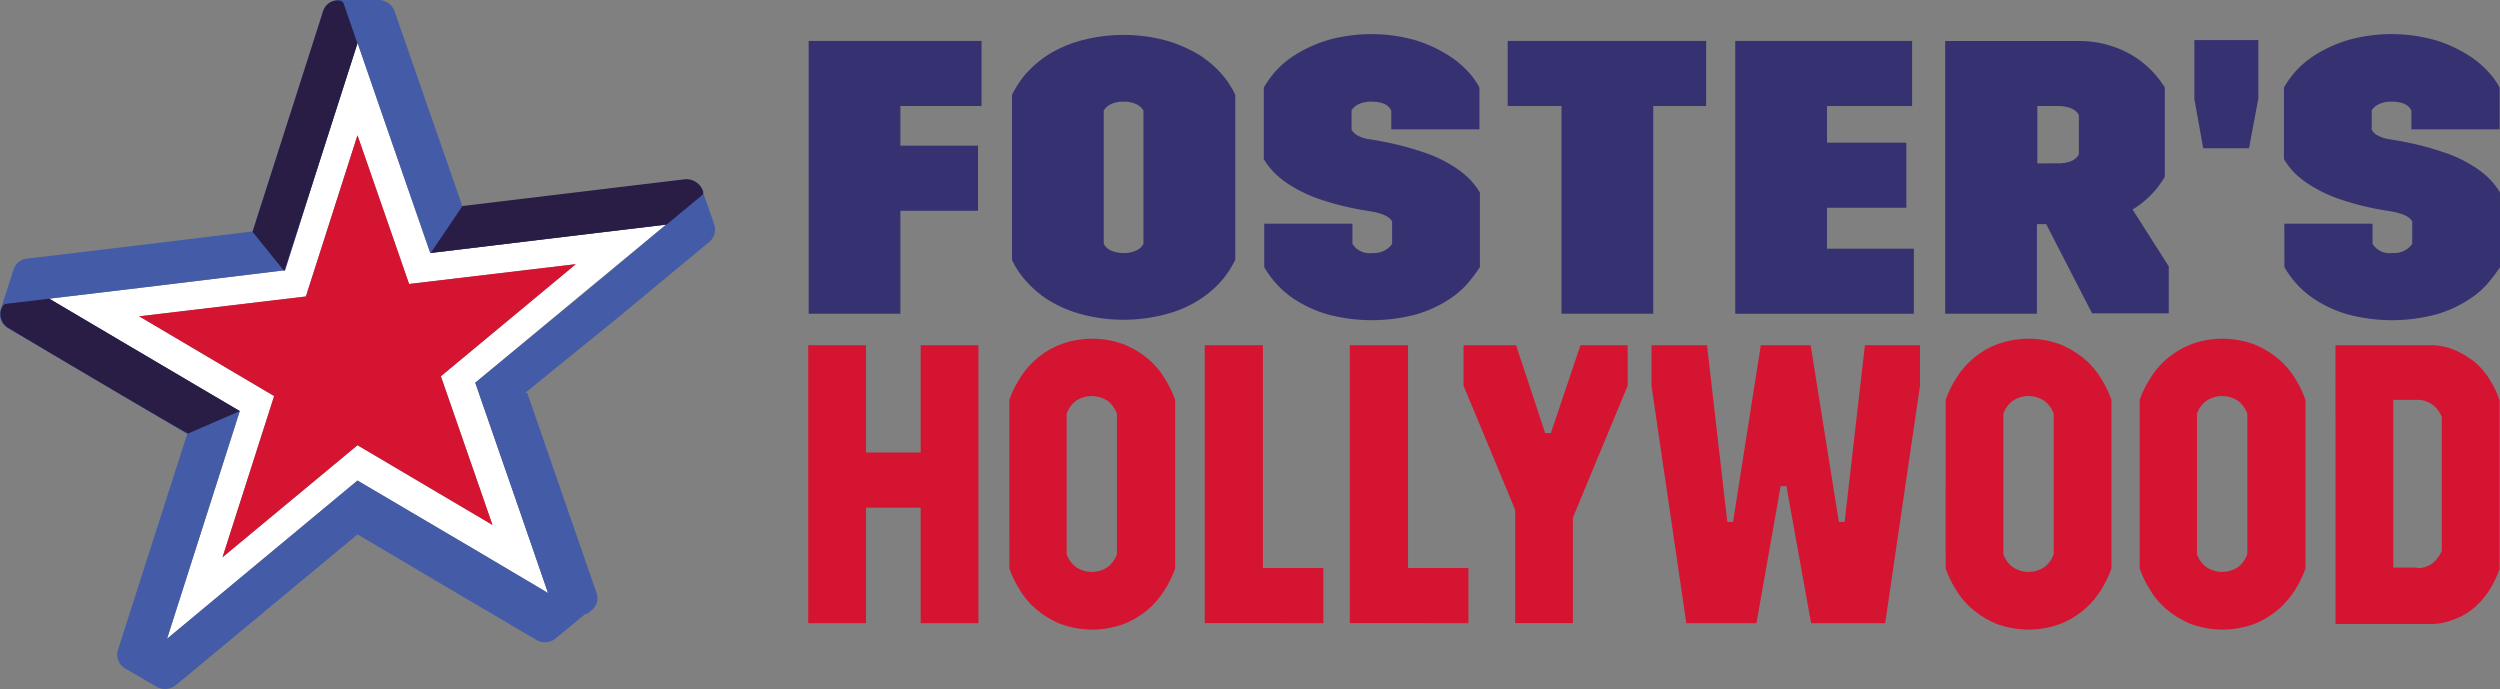
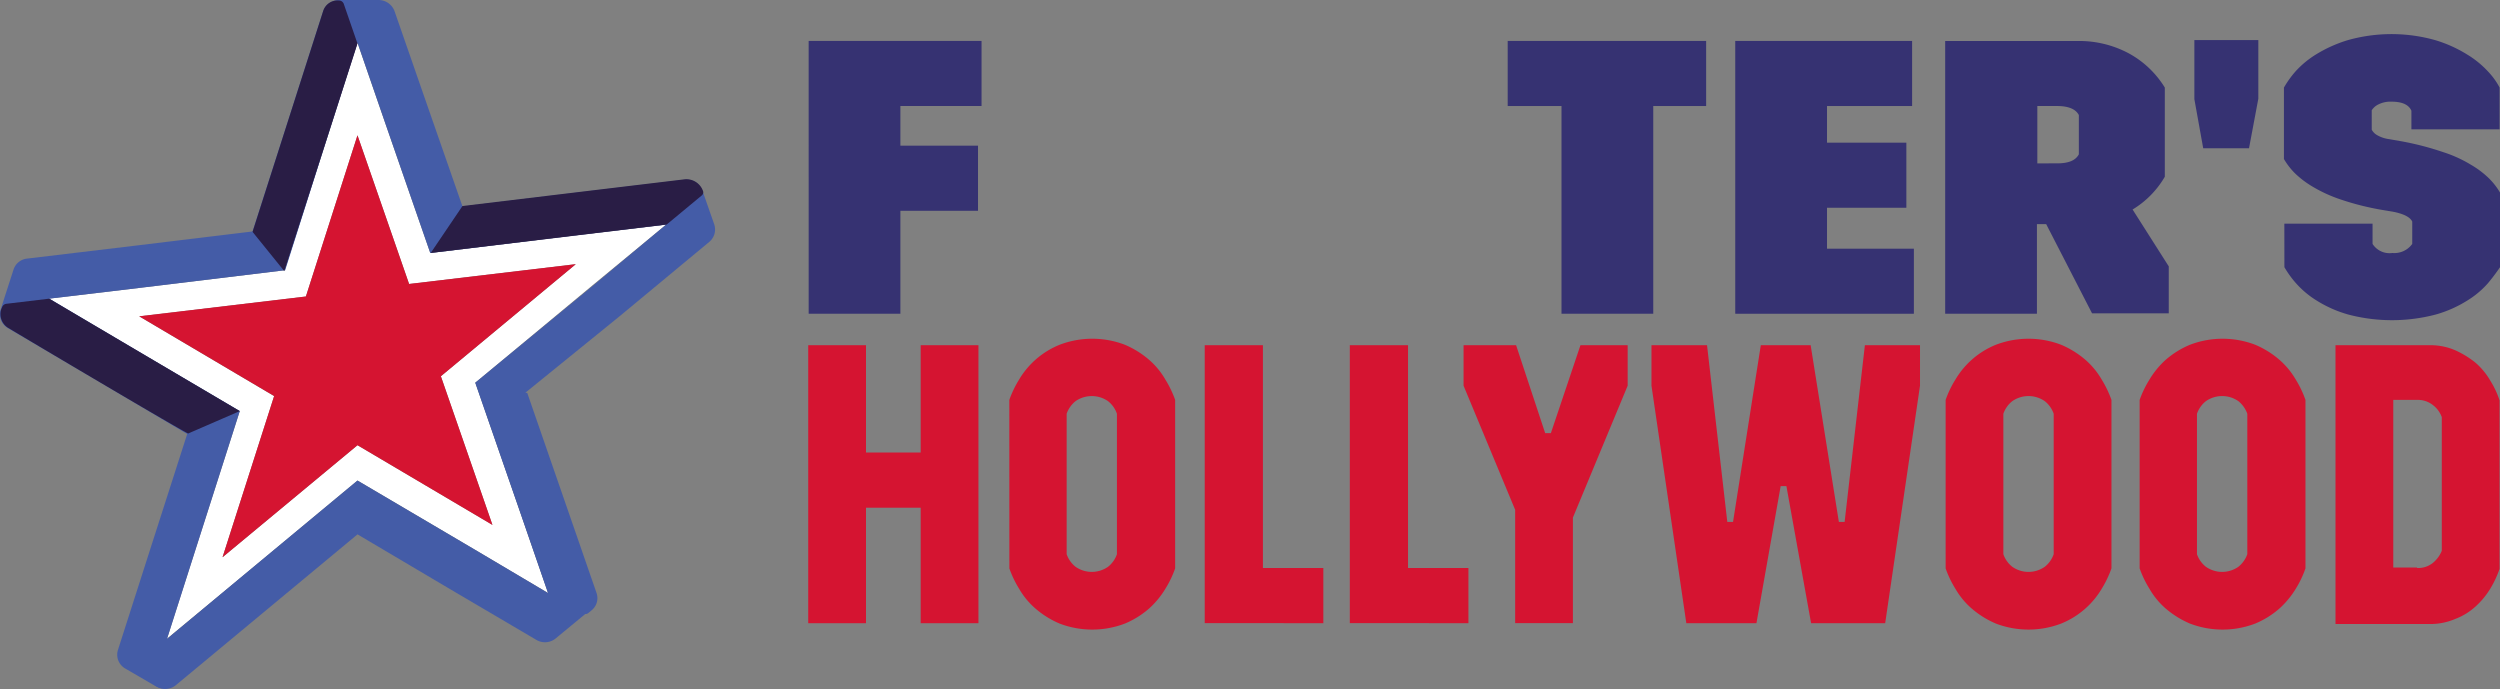
<svg xmlns="http://www.w3.org/2000/svg" xmlns:xlink="http://www.w3.org/1999/xlink" width="237.405" height="65.428" viewBox="0 0 237.405 65.428">
  <rect x="0" y="0" width="237.405" height="65.428" fill="#808080" stroke="none" />
  <defs>
    <linearGradient id="linear-gradient" x1="21.869" y1="-63.82" x2="21.739" y2="-63.882" gradientUnits="objectBoundingBox">
      <stop offset="0" stop-color="#291d45" />
      <stop offset="0.03" stop-color="#2e2153" />
      <stop offset="0.111" stop-color="#363272" />
      <stop offset="0.202" stop-color="#3a428a" />
      <stop offset="0.306" stop-color="#3e4d9b" />
      <stop offset="0.432" stop-color="#4256a2" />
      <stop offset="0.601" stop-color="#445ba6" />
      <stop offset="1" stop-color="#445ca7" />
    </linearGradient>
    <linearGradient id="linear-gradient-2" x1="12.245" y1="-142.908" x2="12.309" y2="-143.026" xlink:href="#linear-gradient" />
    <linearGradient id="linear-gradient-3" x1="13.355" y1="-88.14" x2="13.447" y2="-88.067" xlink:href="#linear-gradient" />
    <linearGradient id="linear-gradient-4" x1="17.841" y1="-77.618" x2="17.935" y2="-77.692" gradientUnits="objectBoundingBox">
      <stop offset="0" stop-color="#445ca7" />
      <stop offset="0.399" stop-color="#445ba6" />
      <stop offset="0.568" stop-color="#4256a2" />
      <stop offset="0.694" stop-color="#3e4d9b" />
      <stop offset="0.798" stop-color="#3a428a" />
      <stop offset="0.889" stop-color="#363272" />
      <stop offset="0.97" stop-color="#2e2153" />
      <stop offset="1" stop-color="#291d45" />
    </linearGradient>
    <linearGradient id="linear-gradient-5" x1="9.353" y1="-297.326" x2="9.418" y2="-297.221" xlink:href="#linear-gradient-4" />
  </defs>
  <g id="Grupo_150" data-name="Grupo 150" transform="translate(-230.697 -5955.486)">
    <g id="Grupo_149" data-name="Grupo 149">
      <g id="Grupo_148" data-name="Grupo 148">
        <g id="Grupo_147" data-name="Grupo 147">
          <g id="Grupo_144" data-name="Grupo 144">
            <g id="Grupo_142" data-name="Grupo 142">
              <path id="Trazado_440" data-name="Trazado 440" d="M307.489,5959.374h16.418v6.181H316.2v3.765h7.371v6.181H316.2v9.779h-8.71Z" fill="#363272" />
-               <path id="Trazado_441" data-name="Trazado 441" d="M326.8,5964.491a10.008,10.008,0,0,1,1.216-1.884,10.21,10.21,0,0,1,2.094-1.84,11.312,11.312,0,0,1,3.1-1.393,15.589,15.589,0,0,1,8.377,0,13.48,13.48,0,0,1,3.1,1.393,10.145,10.145,0,0,1,2.1,1.84,8.348,8.348,0,0,1,1.213,1.884v15.673a10.031,10.031,0,0,1-1.213,1.881,10.158,10.158,0,0,1-2.1,1.844,11.271,11.271,0,0,1-3.1,1.39,15.614,15.614,0,0,1-8.377,0,11.918,11.918,0,0,1-3.1-1.39,10.224,10.224,0,0,1-2.094-1.844,8.232,8.232,0,0,1-1.216-1.881Zm8.711,14.158a1.419,1.419,0,0,0,.671.616,2.675,2.675,0,0,0,1.215.245,2.549,2.549,0,0,0,1.214-.245,1.4,1.4,0,0,0,.67-.616V5966a1.388,1.388,0,0,0-.67-.613,2.654,2.654,0,0,0-1.214-.246,2.544,2.544,0,0,0-1.215.246,1.409,1.409,0,0,0-.671.613Z" fill="#363272" />
-               <path id="Trazado_442" data-name="Trazado 442" d="M350.751,5976.727h8.377v1.922a1.915,1.915,0,0,0,1.886.861,2.082,2.082,0,0,0,1.881-.861v-2.127c-.207-.409-.752-.695-1.673-.9l-1.216-.207a26.058,26.058,0,0,1-3.894-.981,13.533,13.533,0,0,1-2.68-1.227,8.794,8.794,0,0,1-1.717-1.311,6.836,6.836,0,0,1-1.006-1.309V5963.8a9.885,9.885,0,0,1,1.089-1.516,8.76,8.76,0,0,1,1.97-1.636,12.783,12.783,0,0,1,3.015-1.352,15.321,15.321,0,0,1,8.293,0,12.792,12.792,0,0,1,3.016,1.352,9.276,9.276,0,0,1,2.009,1.636,6.773,6.773,0,0,1,1.088,1.516v3.969h-8.375V5966c-.251-.572-.878-.859-1.887-.859a2.532,2.532,0,0,0-1.213.246,1.578,1.578,0,0,0-.671.572v1.841a1.345,1.345,0,0,0,.545.534,3.01,3.01,0,0,0,1.132.368l1.172.205a27.864,27.864,0,0,1,3.937,1.024,12.244,12.244,0,0,1,2.68,1.227,8.6,8.6,0,0,1,1.718,1.309,6.861,6.861,0,0,1,1.005,1.309v7.08a18.347,18.347,0,0,1-1.172,1.556,8.766,8.766,0,0,1-1.968,1.636,11.551,11.551,0,0,1-2.975,1.309,16.349,16.349,0,0,1-8.29,0,11.566,11.566,0,0,1-2.977-1.309,8.88,8.88,0,0,1-1.967-1.636,9.328,9.328,0,0,1-1.132-1.556Z" fill="#363272" />
              <path id="Trazado_443" data-name="Trazado 443" d="M378.98,5965.554h-5.109v-6.181h18.844v6.181h-5.022v19.725H378.98Z" fill="#363272" />
              <path id="Trazado_444" data-name="Trazado 444" d="M395.48,5959.374h16.794v6.181h-8.081v3.479h7.535v6.18h-7.535v3.888h8.25v6.178H395.48Z" fill="#363272" />
              <path id="Trazado_445" data-name="Trazado 445" d="M425.005,5976.767h-.877v8.512h-8.713v-25.9h12.568a9.99,9.99,0,0,1,4.814,1.145,9.136,9.136,0,0,1,3.474,3.277v8.47a8.806,8.806,0,0,1-3.059,3.111l3.435,5.4v4.457h-7.285Zm1.047-5.768c1.091,0,1.762-.289,2.056-.862v-3.724c-.294-.573-1.009-.859-2.056-.859h-1.886V5971Z" fill="#363272" />
              <path id="Trazado_446" data-name="Trazado 446" d="M439.078,5964.9v-5.608h6.074v5.567l-.883,4.705h-4.351Z" fill="#363272" />
              <path id="Trazado_447" data-name="Trazado 447" d="M447.623,5976.727H456v1.922a1.911,1.911,0,0,0,1.881.861,2.088,2.088,0,0,0,1.887-.861v-2.127c-.208-.409-.753-.695-1.674-.9l-1.216-.207a26.01,26.01,0,0,1-3.893-.981,13.593,13.593,0,0,1-2.683-1.227,8.9,8.9,0,0,1-1.718-1.311,6.733,6.733,0,0,1-1-1.309V5963.8a9.543,9.543,0,0,1,1.085-1.516,8.9,8.9,0,0,1,1.974-1.636,12.8,12.8,0,0,1,3.015-1.352,15.3,15.3,0,0,1,8.288,0,12.584,12.584,0,0,1,3.015,1.352,9.154,9.154,0,0,1,2.012,1.636,6.8,6.8,0,0,1,1.091,1.516v3.969h-8.375V5966c-.251-.572-.878-.859-1.887-.859a2.553,2.553,0,0,0-1.216.246,1.557,1.557,0,0,0-.665.572v1.841a1.3,1.3,0,0,0,.54.534,3.022,3.022,0,0,0,1.134.368l1.172.205a27.827,27.827,0,0,1,3.937,1.024,12.3,12.3,0,0,1,2.683,1.227,8.694,8.694,0,0,1,1.712,1.309,6.763,6.763,0,0,1,1.008,1.309v7.08a18.762,18.762,0,0,1-1.177,1.556,8.6,8.6,0,0,1-1.969,1.636,11.443,11.443,0,0,1-2.971,1.309,16.341,16.341,0,0,1-8.288,0,11.49,11.49,0,0,1-2.977-1.309,8.8,8.8,0,0,1-1.969-1.636,9.277,9.277,0,0,1-1.128-1.556Z" fill="#363272" />
            </g>
            <g id="Grupo_143" data-name="Grupo 143">
              <path id="Trazado_448" data-name="Trazado 448" d="M307.449,5988.267h5.485v10.191h5.193v-10.191h5.485v26.4h-5.485v-10.968h-5.193v10.968h-5.485Z" fill="#d51431" />
              <path id="Trazado_449" data-name="Trazado 449" d="M326.545,5993.463a9.83,9.83,0,0,1,.921-1.922,7.926,7.926,0,0,1,3.854-3.315,8.663,8.663,0,0,1,6.2,0,8.689,8.689,0,0,1,2.3,1.431,7.312,7.312,0,0,1,1.549,1.884,9.839,9.839,0,0,1,.922,1.922v16a9.833,9.833,0,0,1-.922,1.925,8.231,8.231,0,0,1-1.549,1.881,8.377,8.377,0,0,1-2.3,1.432,8.684,8.684,0,0,1-6.2,0,8.625,8.625,0,0,1-2.3-1.432,7.312,7.312,0,0,1-1.55-1.881,9.825,9.825,0,0,1-.921-1.925Zm10.218,1.312a2.621,2.621,0,0,0-.837-1.189,2.707,2.707,0,0,0-3.1,0,2.644,2.644,0,0,0-.837,1.189v13.339a2.612,2.612,0,0,0,.837,1.189,2.693,2.693,0,0,0,3.1,0,2.589,2.589,0,0,0,.837-1.189Z" fill="#d51431" />
              <path id="Trazado_450" data-name="Trazado 450" d="M345.141,5988.267h5.485v21.159h5.737v5.237H345.1v-26.4Z" fill="#d51431" />
              <path id="Trazado_451" data-name="Trazado 451" d="M358.918,5988.267h5.488v21.159h5.736v5.237H358.877v-26.4Z" fill="#d51431" />
              <path id="Trazado_452" data-name="Trazado 452" d="M374.58,6003.9l-4.9-11.786v-3.847h4.987l2.762,8.348h.543l2.808-8.348h4.482v3.847l-5.2,12.524v10.024H374.58Z" fill="#d51431" />
              <path id="Trazado_453" data-name="Trazado 453" d="M387.525,5992.114v-3.847H392.8l1.925,16.781h.545l2.637-16.781h4.733l2.68,16.781h.546l1.925-16.781h5.234v3.847l-3.307,22.549h-7.036l-2.344-13.015h-.545l-2.3,13.015h-6.66Z" fill="#d51431" />
              <path id="Trazado_454" data-name="Trazado 454" d="M415.458,5993.463a9.67,9.67,0,0,1,.922-1.922,7.919,7.919,0,0,1,3.849-3.315,8.669,8.669,0,0,1,6.2,0,8.755,8.755,0,0,1,2.306,1.431,7.373,7.373,0,0,1,1.549,1.884,10,10,0,0,1,.921,1.922v16a10,10,0,0,1-.921,1.925,7.933,7.933,0,0,1-3.855,3.313,8.689,8.689,0,0,1-6.2,0,8.687,8.687,0,0,1-2.3-1.432,7.3,7.3,0,0,1-1.548-1.881,9.665,9.665,0,0,1-.922-1.925Zm10.262,1.312a2.628,2.628,0,0,0-.84-1.189,2.7,2.7,0,0,0-3.1,0,2.628,2.628,0,0,0-.84,1.189v13.339a2.6,2.6,0,0,0,.84,1.189,2.689,2.689,0,0,0,3.1,0,2.6,2.6,0,0,0,.84-1.189Z" fill="#d51431" />
              <path id="Trazado_455" data-name="Trazado 455" d="M433.882,5993.463a9.769,9.769,0,0,1,.927-1.922,8.234,8.234,0,0,1,1.543-1.884,8.471,8.471,0,0,1,2.307-1.431,8.666,8.666,0,0,1,6.2,0,8.614,8.614,0,0,1,2.3,1.431,7.48,7.48,0,0,1,1.554,1.884,9.906,9.906,0,0,1,.916,1.922v16a9.9,9.9,0,0,1-.916,1.925,8.5,8.5,0,0,1-1.554,1.881,8.334,8.334,0,0,1-2.3,1.432,8.687,8.687,0,0,1-6.2,0,8.8,8.8,0,0,1-2.307-1.432,7.283,7.283,0,0,1-1.543-1.881,9.764,9.764,0,0,1-.927-1.925Zm10.224,1.312a2.714,2.714,0,0,0-.84-1.189,2.7,2.7,0,0,0-3.1,0,2.628,2.628,0,0,0-.84,1.189v13.339a2.6,2.6,0,0,0,.84,1.189,2.689,2.689,0,0,0,3.1,0,2.68,2.68,0,0,0,.84-1.189Z" fill="#d51431" />
              <path id="Trazado_456" data-name="Trazado 456" d="M452.481,5988.267h8.92a5.9,5.9,0,0,1,2.47.491,8.79,8.79,0,0,1,1.925,1.188,6.752,6.752,0,0,1,1.38,1.68,8.355,8.355,0,0,1,.883,1.881v16a9.5,9.5,0,0,1-.883,1.884,7.584,7.584,0,0,1-1.38,1.674,5.957,5.957,0,0,1-1.925,1.189,6.032,6.032,0,0,1-2.47.49h-8.92Zm7.743,21.158a2.234,2.234,0,0,0,1.51-.49,2.862,2.862,0,0,0,.84-1.148V5995.1a2.493,2.493,0,0,0-.84-1.145,2.293,2.293,0,0,0-1.51-.494h-2.258v15.922h2.258Z" fill="#d51431" />
            </g>
          </g>
          <g id="Grupo_146" data-name="Grupo 146">
            <g id="Grupo_145" data-name="Grupo 145">
              <path id="Trazado_457" data-name="Trazado 457" d="M264.644,5968.338l4.9,14.116,15.831-1.881-12.814,10.641,4.9,14.119-12.817-7.57L251.83,6008.4l4.9-15.3-12.815-7.574,15.83-1.881Zm0-8.8-2.637,8.267-4.272,13.342-13.82,1.679-8.586,1.023,6.91,4.092,11.225,6.589-4.272,13.343-2.639,8.263,6.911-5.728,11.18-9.288,11.184,6.586,6.911,4.095-2.641-7.655-4.27-12.318,11.182-9.288,6.952-5.73-8.586,1.022-13.82,1.679-4.271-12.317Z" fill="#fff" />
              <path id="Trazado_458" data-name="Trazado 458" d="M272.562,5991.214l4.9,14.12-12.816-7.571L251.83,6008.4l4.9-15.306-12.815-7.573,15.83-1.881,4.9-15.305,4.9,14.117,15.831-1.881Z" fill="#d51431" />
              <path id="Trazado_459" data-name="Trazado 459" d="M275.828,5991.827l4.27,12.318,2.641,7.655-6.911-4.095-11.184-6.586-11.18,9.288-6.911,5.772,2.639-8.266,4.272-13.384-11.183-6.589-6.911-4.092,8.588-1.023,13.819-1.679,4.23-13.342,2.637-8.267,2.641,7.656,4.271,12.317,13.82-1.679,8.586-1.022-6.91,5.771Zm22.7-15.018-1.132-3.234a1.588,1.588,0,0,0-1.674-1.022l-10.3,1.227-10.806,1.308-3.351-9.615-3.1-8.921a1.624,1.624,0,0,0-1.507-1.066h-3.77a1.622,1.622,0,0,0-1.506,1.066l-3.351,10.477-3.35,10.436-10.806,1.309-10.6,1.268a1.521,1.521,0,0,0-1.3,1.063l-1.215,3.765a1.512,1.512,0,0,0,.669,1.761l8.335,4.91,8.711,5.156-3.35,10.436L241.9,6017.2a1.511,1.511,0,0,0,.67,1.758l2.889,1.68a1.61,1.61,0,0,0,1.844-.164l8.5-7.08,8.71-7.244,8.713,5.156,8.418,4.953a1.6,1.6,0,0,0,1.841-.163l3.225-2.661a1.5,1.5,0,0,0,.461-1.679l-3.224-9.371-3.351-9.615,8.877-7.2,8.587-7.121A1.529,1.529,0,0,0,298.527,5976.809Z" fill="#445ca7" />
            </g>
            <path id="Trazado_460" data-name="Trazado 460" d="M261.38,5956.552l-3.351,10.477-3.35,10.475,3.013,3.726,3.476-10.8,3.476-10.807-1.3-3.762a.485.485,0,0,0-.461-.327A1.427,1.427,0,0,0,261.38,5956.552Z" fill="url(#linear-gradient)" />
            <path id="Trazado_461" data-name="Trazado 461" d="M235.37,5983.848l-4.1.49a.505.505,0,0,0-.377.328l-.084.2a1.536,1.536,0,0,0,.671,1.761c7.748,4.624,16.877,9.984,17.087,10.025l4.9-2.127Z" fill="url(#linear-gradient-2)" />
            <path id="Trazado_462" data-name="Trazado 462" d="M246.553,6016.179,245.3,6020.1a.42.42,0,0,0,.21.535l.042.038a1.6,1.6,0,0,0,1.843-.12l17.253-14.324V6001.2Z" fill="url(#linear-gradient-3)" />
            <path id="Trazado_463" data-name="Trazado 463" d="M287.346,6011.8l-6.577-18.991-4.9-.982,6.91,19.973,3.266,1.922a.451.451,0,0,0,.545-.041l.293-.245A1.487,1.487,0,0,0,287.346,6011.8Z" fill="url(#linear-gradient-4)" />
            <path id="Trazado_464" data-name="Trazado 464" d="M295.721,5972.512l-21.108,2.538-3.016,4.46,22.407-2.7,3.308-2.743a.383.383,0,0,0,.125-.491A1.673,1.673,0,0,0,295.721,5972.512Z" fill="url(#linear-gradient-5)" />
          </g>
        </g>
      </g>
    </g>
  </g>
</svg>